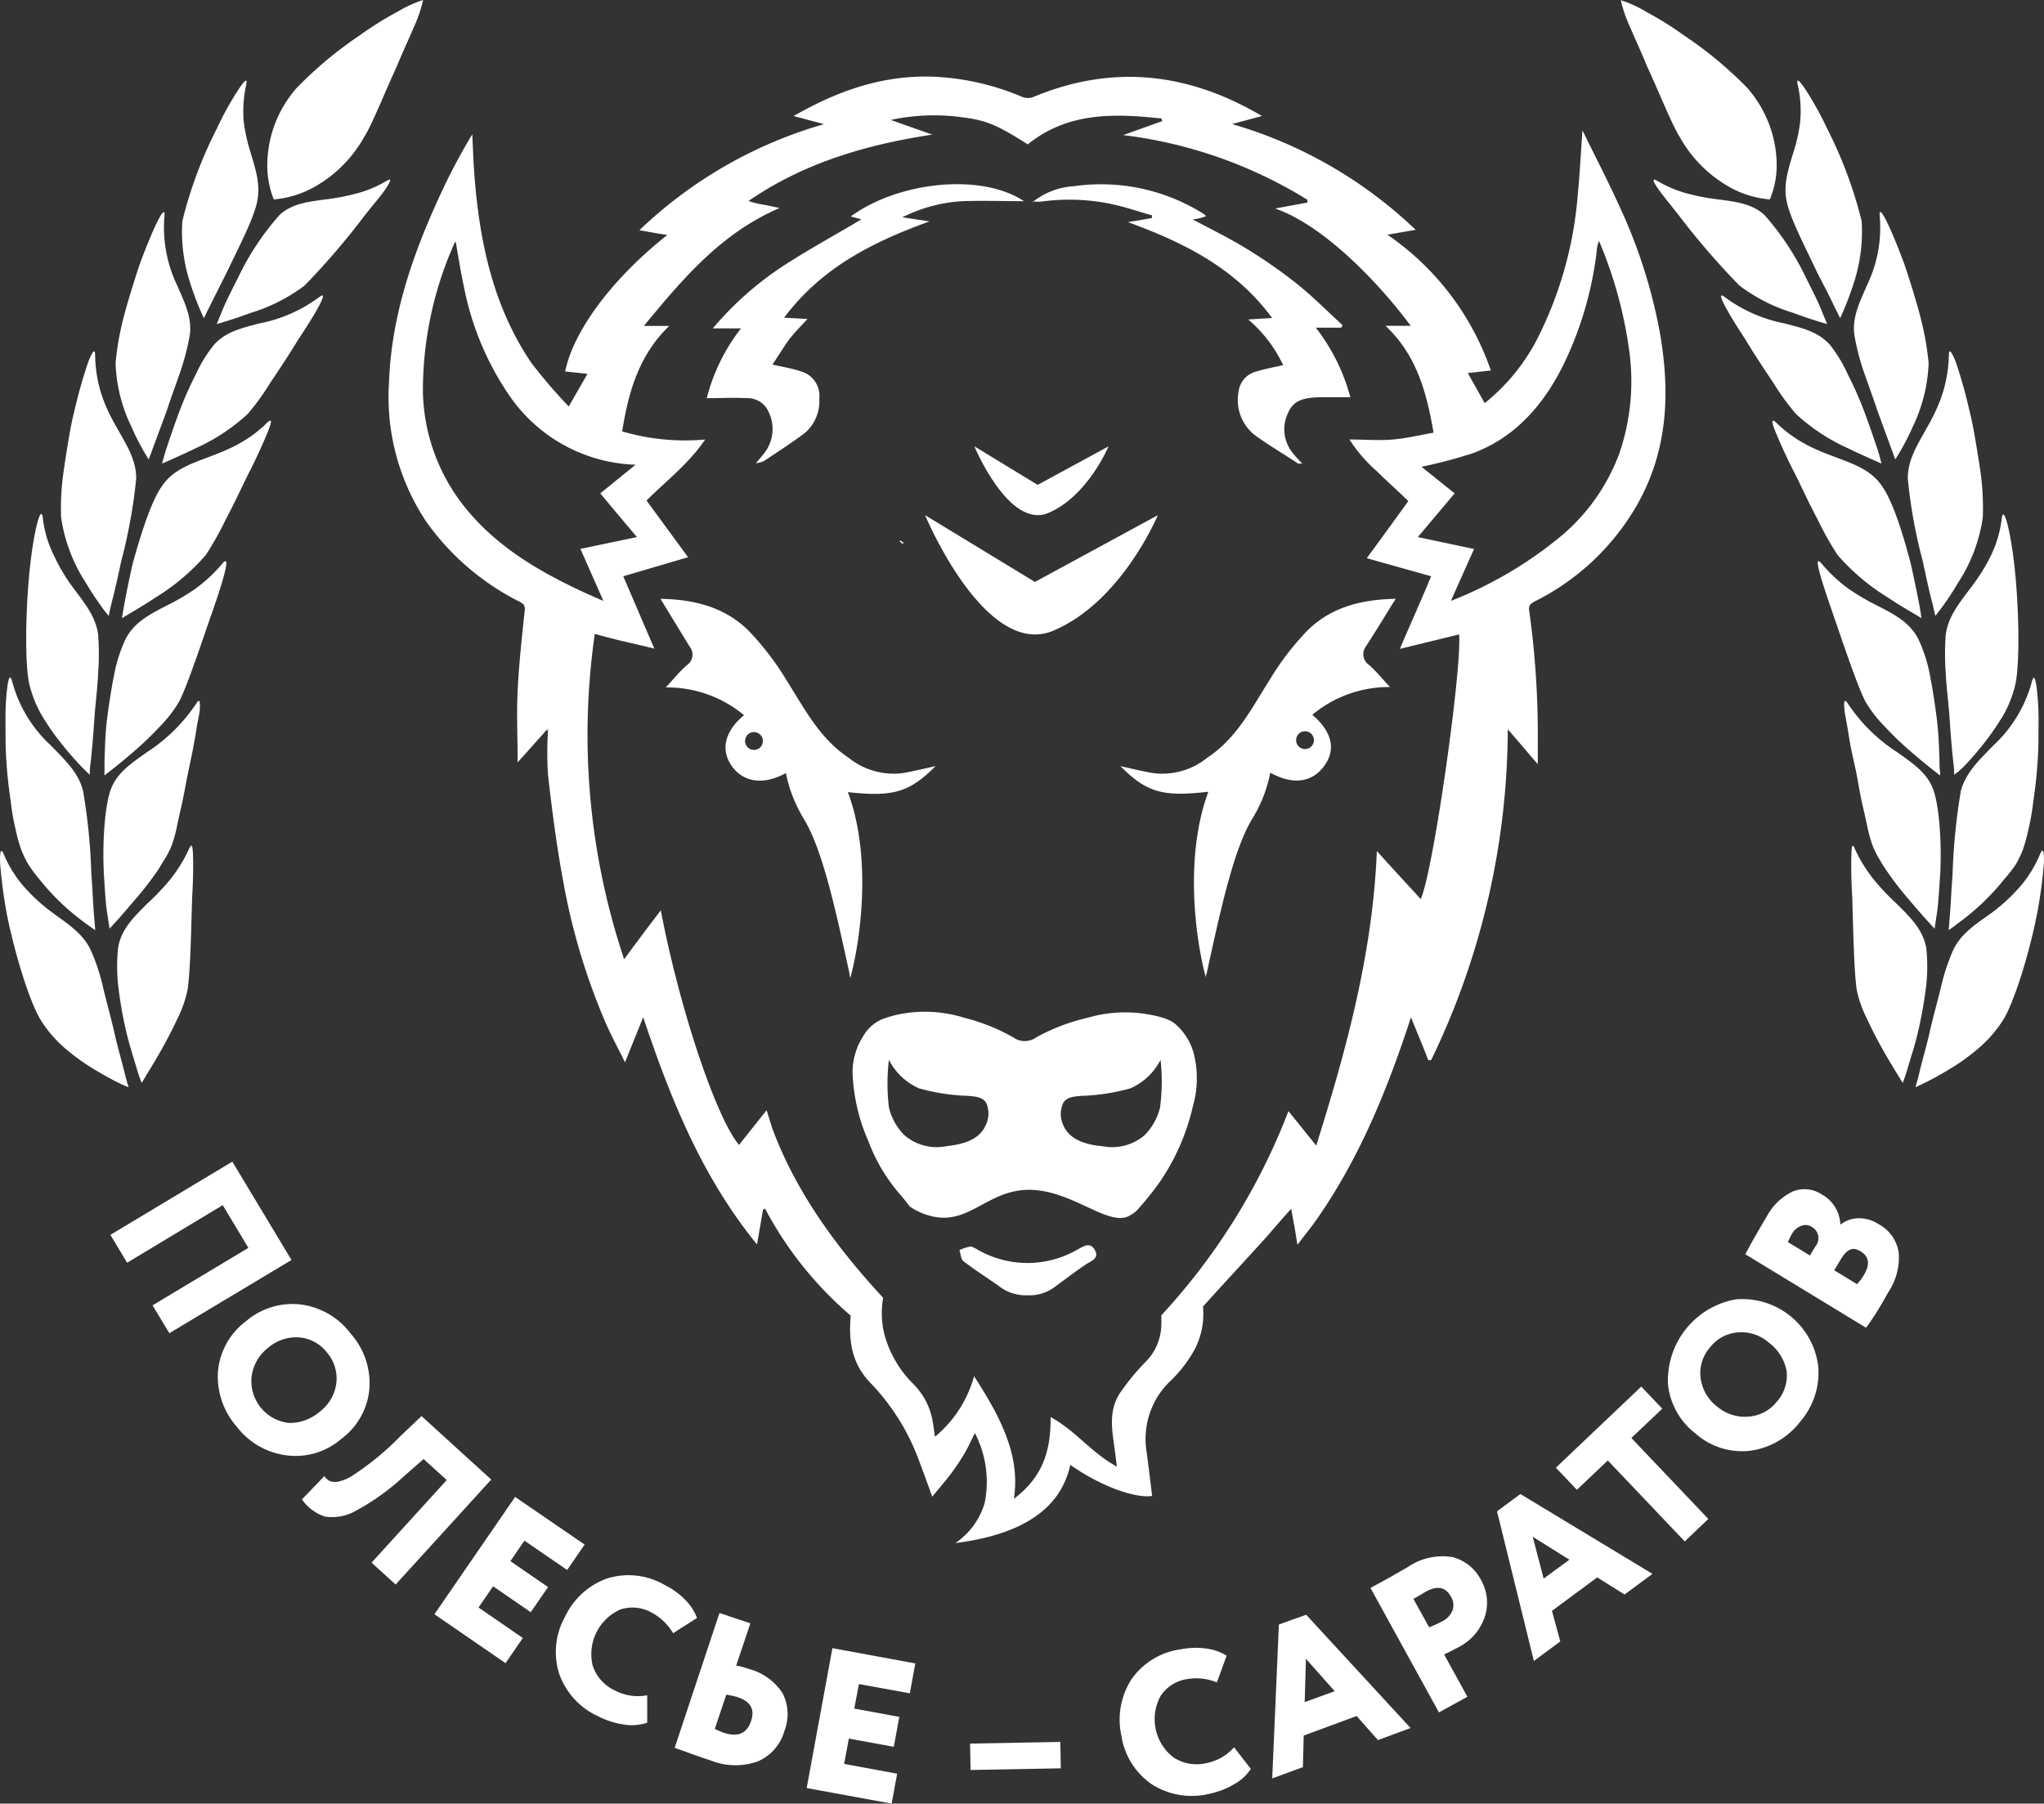
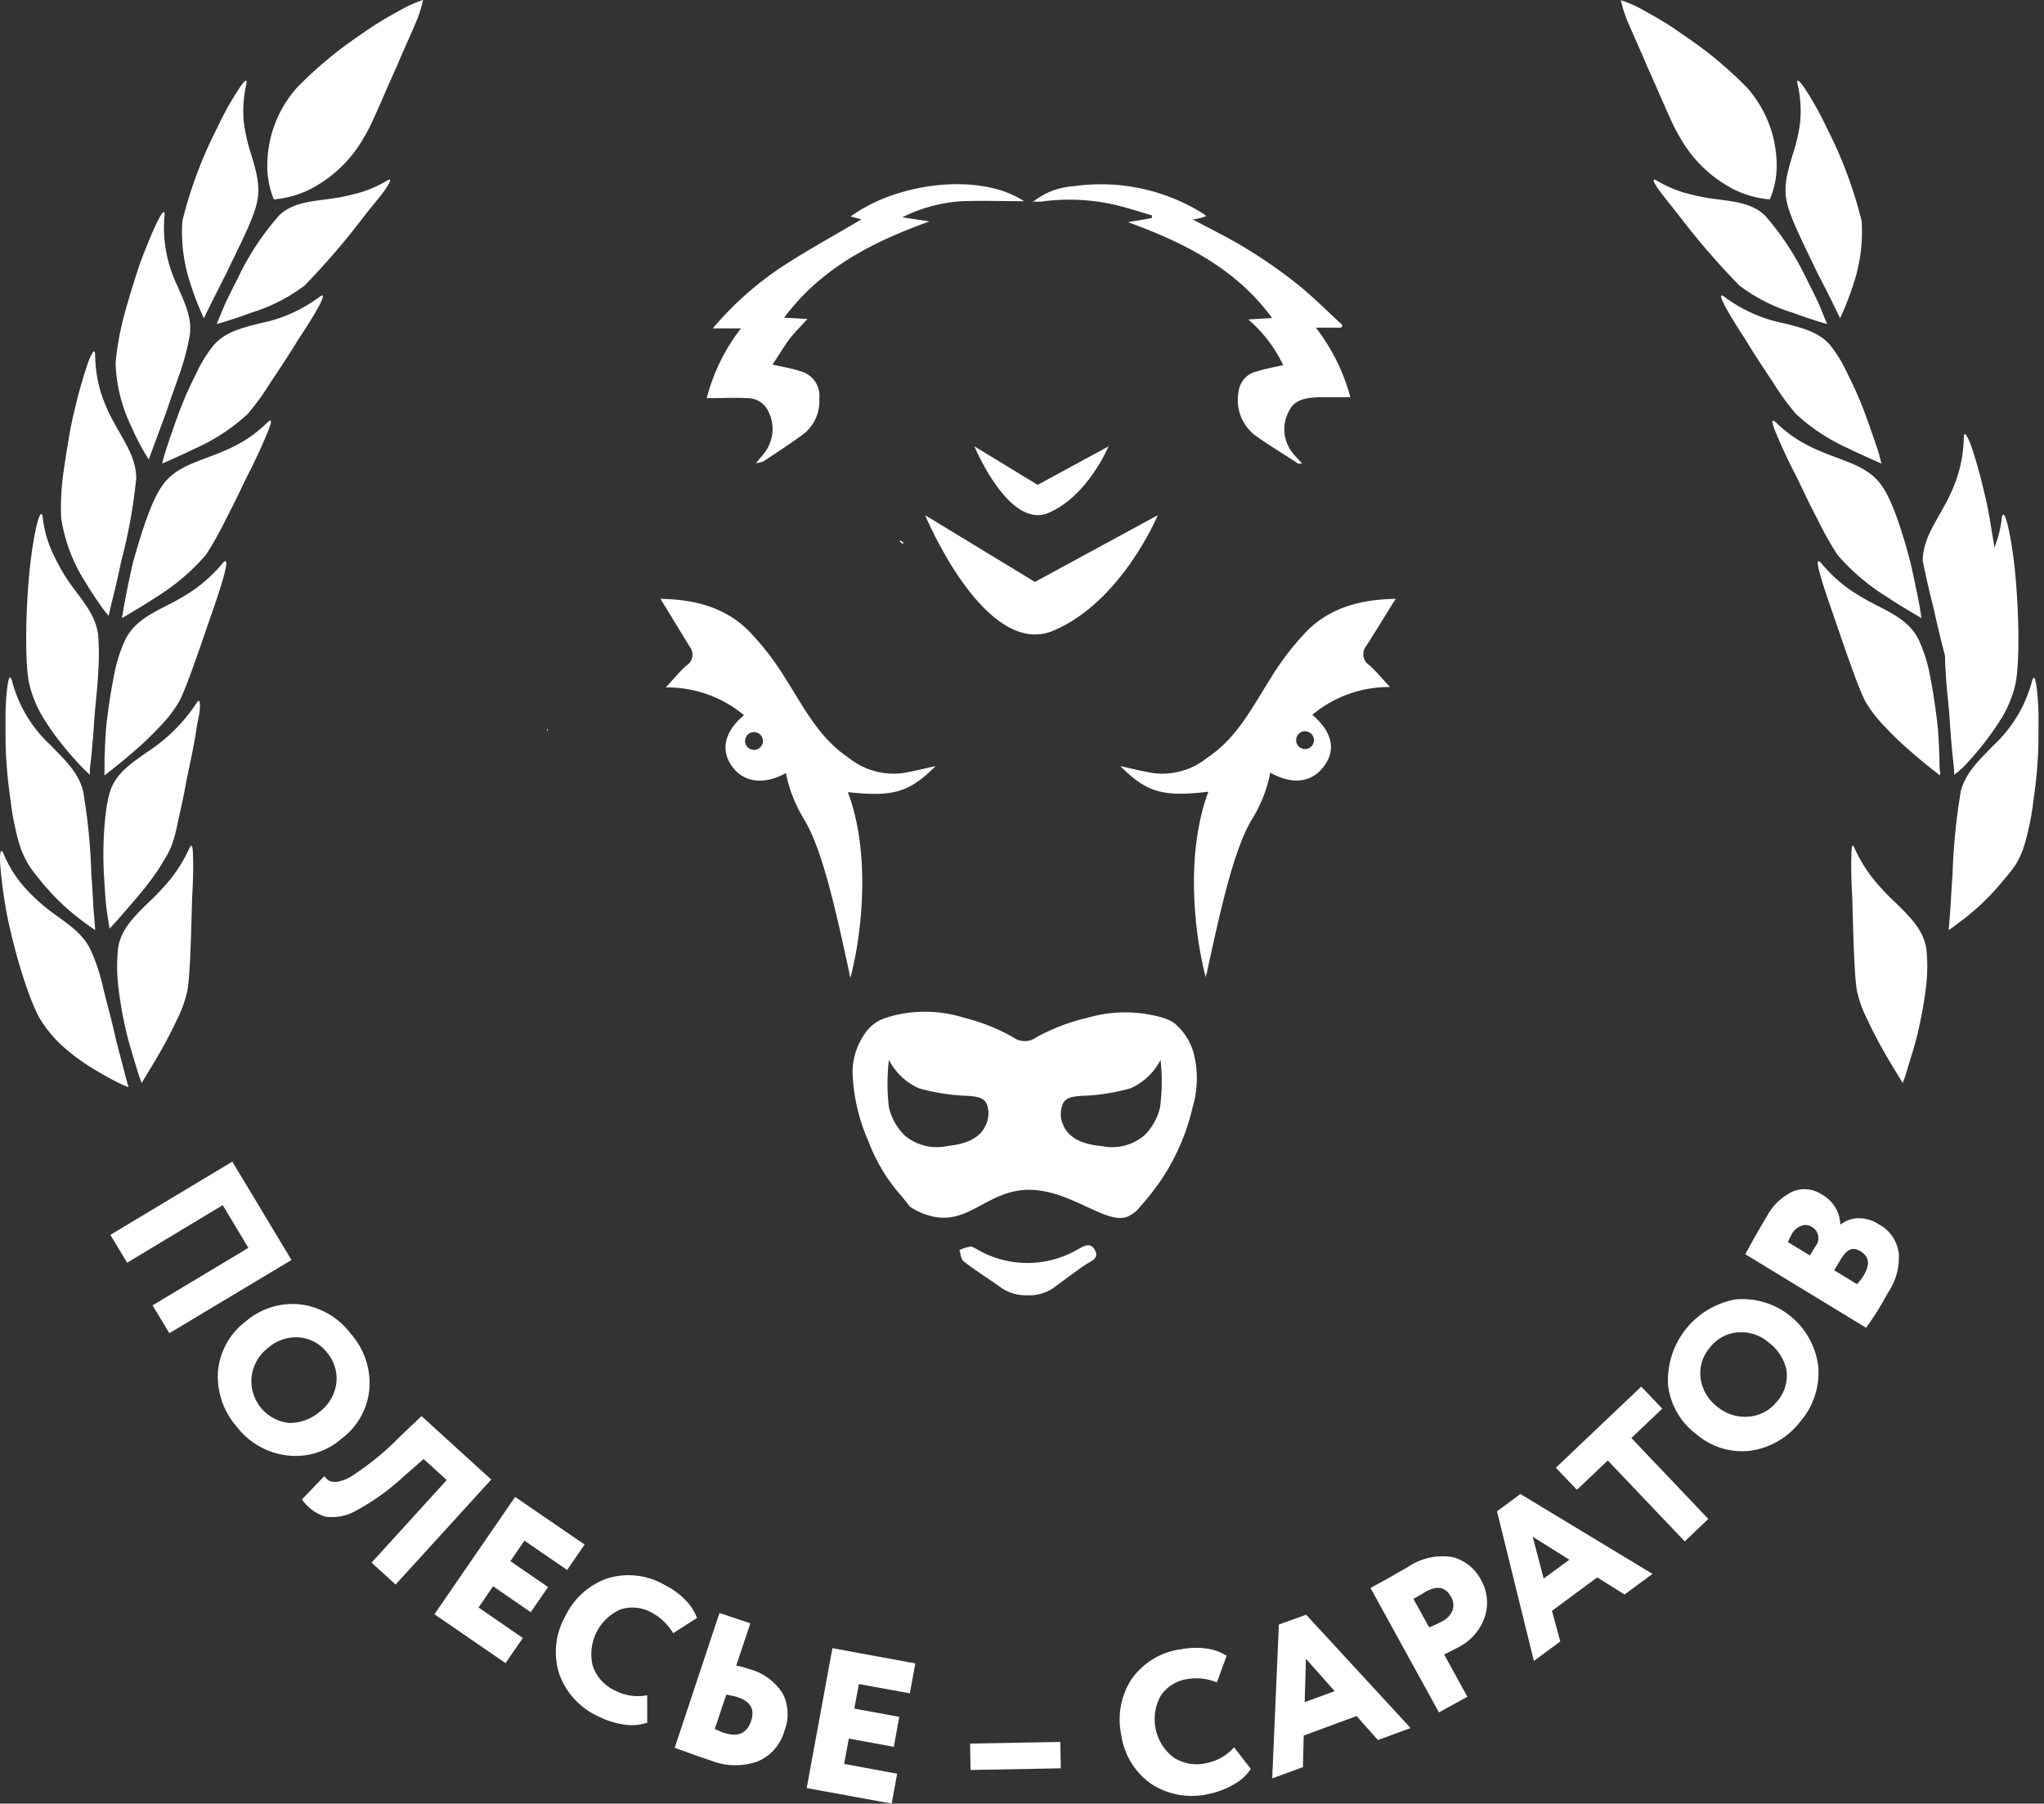
<svg xmlns="http://www.w3.org/2000/svg" viewBox="0 0 209.04 184.5">
  <rect x="0" y="0" width="209.04" height="184.5" fill="#333333" stroke="none" />
  <defs>
    <style>.cls-1{fill:#fff;}</style>
  </defs>
  <g id="Слой_2" data-name="Слой 2">
    <g id="Слой_1-2" data-name="Слой 1">
      <path class="cls-1" d="M99.65,45.66l6.47,3.94,7.25-3.94s-2.12,5.1-6.15,6.81S99.65,45.66,99.65,45.66Z" />
      <path class="cls-1" d="M94.61,52.7l11.23,6.83,12.57-6.83s-3.68,8.85-10.67,11.81S94.61,52.7,94.61,52.7Z" />
-       <path class="cls-1" d="M169.78,34.17a53.21,53.21,0,0,0-4.13-13c-1.16-2.57-2.47-5.09-3.81-7.83-.18,2.41-.28,4.55-.49,6.68a39.42,39.42,0,0,1-4,14.38,20.35,20.35,0,0,1-5.51,6.84l-1.73-3.08,2.36-.26a27.76,27.76,0,0,0-10.58-13.89l2.89-.5A45.45,45.45,0,0,0,126,12.69l3.06-.82c-7.54-4.46-15.23-5.3-23.26-2a1.58,1.58,0,0,1-1.36,0,26,26,0,0,0-8.52-2c-5.3-.31-10.08,1.31-14.75,4l3.1.83A45.36,45.36,0,0,0,65.39,23.55c1,.18,1.89.34,2.85.49C62.65,28.47,58.65,33.81,57.8,38l2.28.24-1.91,3.34a51.46,51.46,0,0,1-3.85-4.49c-4-5.92-5.35-12.7-5.84-19.7-.08-1.22-.12-2.43-.18-3.65a61.9,61.9,0,0,0-3.19,6C42.27,25.85,40.05,32.18,39.79,39a23,23,0,0,0,3.85,14.43,26,26,0,0,0,9.43,8.09c.37.19.65.33.6.88-.29,2.75-.6,5.51-.73,8.27-.12,2.43,0,4.87,0,7.31,1-1.1,2-2.23,3-3.35l.1-.12v.22a37.38,37.38,0,0,0,0,4.49c.41,3.6.87,7.21,1.53,10.77a66.1,66.1,0,0,0,4.35,14.6c.57,1.31,1.26,2.58,2,4.08l1.86-4.61c2.79,8.33,6,16.33,11.64,23.24.22-1.3.42-2.41.61-3.54l.21-.13.24.45A37.39,37.39,0,0,0,87,134.58c-.2,2.45,0,4.87,2.13,7a22.78,22.78,0,0,1,4.92,8c.43,1.14.84,2.28,1.29,3.52.65-.79,1.25-1.48,1.79-2.18a25.56,25.56,0,0,0,1.44-2.12c.43-.72.76-1.46,1.13-2.21a10.86,10.86,0,0,1,1,7.16,7.47,7.47,0,0,1-3,4.1c6.6-.84,10.74-3.34,11.76-8,3.59,2.51,7,3.43,8.37,3.17-.2-1.55-.37-3.11-.59-4.66a8.19,8.19,0,0,1,2.6-7.23,13.62,13.62,0,0,0,2.35-3.11,7.87,7.87,0,0,0,.84-4.36c2.1-2.35,4.27-4.66,6.38-7,.88-1,1.72-2,2.64-3,.13.71.23,1.27.34,1.84l.3,1.84c.74-1,1.41-1.78,2-2.65,4.38-6.28,7.21-13.27,9.61-20.62l.92,2.25c.29.71.58,1.42.85,2.13h.29a78.1,78.1,0,0,0,7.84-33.85c1,1.15,2,2.33,3.07,3.57v-2a92.4,92.4,0,0,0-.88-13.71c-.08-.5.13-.7.53-.92a24.8,24.8,0,0,0,10.41-9.73C170.57,46.22,170.82,40.27,169.78,34.17ZM48,52.44a19.52,19.52,0,0,1-4.75-12.33A37.06,37.06,0,0,1,46.42,25a1.19,1.19,0,0,1,.18-.29c.29,1.59.51,3.11.84,4.59a29.69,29.69,0,0,0,4.65,11.16A16.26,16.26,0,0,0,65,47.54l-3.61,2.93c1.24,1.49,2.45,2.93,3.75,4.47l-5.78,1.21c.8,1.8,1.54,3.49,2.35,5.32-1-.43-1.83-.79-2.66-1.19C54.91,58.3,51.05,56,48,52.44Zm97.27,39.5c-1.49-1.63-3-3.26-4.46-4.88-.42,10.41-3.09,20.23-6.2,30.13l-2.84-3.53a65,65,0,0,1-13,20.89c0,.15,0,.31,0,.46a3.25,3.25,0,0,1,0,.44,5.47,5.47,0,0,1-1.63,3.88,24.05,24.05,0,0,0-2.66,3.26c-1.07,1.73-.78,3.56-.52,5.38.09.64.17,1.28.26,2.06-2.69-1.49-4.13-3.61-6.77-5.07,0,3-.51,5.91-3.76,8.36.7-4.52-1.45-8.47-4.07-12.54a12.27,12.27,0,0,1-4,6.19c-.11-.7-.17-1.3-.3-1.9a7.09,7.09,0,0,0-2-3.58,11.33,11.33,0,0,1-2.78-4.66,8.91,8.91,0,0,1-.22-4.07c-4.62-5-8.69-10.46-11.18-16.91-.27-.7-.46-1.42-.74-2.28l-2.82,3.55c-2.39-2.86-6.12-14.11-8-24-1.25,1.64-2.44,3.22-3.75,5a72.17,72.17,0,0,1-3-33.27c1.07.28,2,.54,3,.77s2,.46,3.09.73l-3.18-7.4L70.37,57,66.12,51.2c2-2,4.27-3.71,6-6.24a22.84,22.84,0,0,1-8.49-.83c.64-4,1.68-7.76,4.81-10.79H65.85c4-4.86,7.94-9.52,13.88-12.06-.56-.12-1.06-.24-1.57-.33a9,9,0,0,1-1.61-.39c5.63-3.88,12-5.76,18.8-6.79l-4.25-1.5A21,21,0,0,1,98.42,12c2.42.3,3.56.77,6.69,2.77,4.1-3.32,8.85-3.17,13.67-2.65a2.13,2.13,0,0,1,.08.27l-4,1.43a46.33,46.33,0,0,1,18.85,6.62c0,.09,0,.18,0,.28l-3.3.61c5.38,1.88,11.19,8.36,13.86,12h-2.57c3.18,3,4.2,6.81,4.91,10.93-1.41.25-2.77.58-4.16.7s-2.81,0-4.44,0a15.31,15.31,0,0,0,2.86,3.3c1,1,2.07,1.93,3.16,3-1.39,1.92-2.78,3.84-4.25,5.84l6.58,1.85c-1,2.43-2.08,4.81-3.2,7.43l6.06-1.48C149.54,68.27,146.6,89.07,145.31,91.94ZM165.6,46.41a20.24,20.24,0,0,1-5.78,8.29,41.14,41.14,0,0,1-11.44,6.77l2.37-5.31L145,54.94c1.3-1.53,2.52-3,3.77-4.47l-3.39-2.72a49.88,49.88,0,0,0,5.34-1.42c4.21-1.61,7-4.79,9-8.67a36.22,36.22,0,0,0,3.58-12c0-.21.05-.4.09-.6a2.77,2.77,0,0,1,.15-.4,44,44,0,0,1,3.08,11.21A22.79,22.79,0,0,1,165.6,46.41Z" />
      <path class="cls-1" d="M55.91,74.66l.1-.12v.22A.47.47,0,0,1,55.91,74.66Z" />
      <path class="cls-1" d="M105.7,20.6a7.41,7.41,0,0,1,4.11-1.55,19.68,19.68,0,0,1,13.25,2.81c.09.05.17.14.31.24a6.48,6.48,0,0,1-.67.22c-.22.06-.44.08-.72.13,1.89,1,3.76,1.92,5.52,3a51.41,51.41,0,0,1,5.17,3.61c1.63,1.31,3.1,2.8,4.64,4.21l-.15.25h-2.59a20,20,0,0,1,3.53,7.11h-2.29c-.29,0-.58,0-.87,0-1.26.06-2.57.16-3.16,1.51a3.83,3.83,0,0,0,.4,4.16c.28.36.6.7,1,1.12-.2,0-.35,0-.43,0-1.49-1-3-1.87-4.46-2.94A4.57,4.57,0,0,1,126.68,40a2.39,2.39,0,0,1,1.83-2c.85-.27,1.73-.42,2.72-.65a14.05,14.05,0,0,0-3.57-4.67l2.44-.15c-3.72-5.06-8.92-7.68-14.75-9.81l1.29-.21,1.14-.2.06-.27c-1.44-.41-2.87-.91-4.33-1.2a21,21,0,0,0-7-.22,8.07,8.07,0,0,1-.85,0Z" />
      <path class="cls-1" d="M88.09,22.44,87,22.14c5-3.63,13.44-4.43,17.72-1.56-2.15,0-4.22-.07-6.29,0a15.66,15.66,0,0,0-6.15,1.65l2.78.42C89.17,24.78,84,27.41,80.19,32.5l2.39.13c-.76.83-1.46,1.51-2,2.27s-1,1.55-1.58,2.39c1.06.25,2,.39,2.79.67a2.59,2.59,0,0,1,2,2.81,4.29,4.29,0,0,1-1.5,3.54c-1.34,1-2.78,1.93-4.19,2.87a3,3,0,0,1-.79.2c.38-.46.67-.78.93-1.13a4,4,0,0,0,.34-4.17,2.33,2.33,0,0,0-2.16-1.35c-1.35-.07-2.7,0-4.14,0a19.51,19.51,0,0,1,3.5-7.14H72.9a33.27,33.27,0,0,1,7.22-6.4C82.75,25.48,85.49,24,88.09,22.44Z" />
      <path class="cls-1" d="M105.08,132.5a4.46,4.46,0,0,1-3-1c-1.18-.82-2.39-1.59-3.53-2.47-.28-.21-.3-.76-.43-1.15a4.5,4.5,0,0,1,1.11-.36c.25,0,.53.2.78.33a10.22,10.22,0,0,0,10.14,0c.58-.31,1.31-.87,1.81,0s-.34,1.13-.92,1.5c-1,.68-2,1.44-3,2.17A4.33,4.33,0,0,1,105.08,132.5Z" />
      <path class="cls-1" d="M92.31,55.65,92,55.36l.06-.08.35.23Z" />
      <path class="cls-1" d="M105.68,20.58a.67.67,0,0,1-.09.14s0,0-.08,0l.19-.1Z" />
      <path class="cls-1" d="M122.07,107.71a6,6,0,0,0-1.67-2.77c-.74-.83-2.5-1.1-3.51-1.26a13.75,13.75,0,0,0-5.69.44,20.28,20.28,0,0,0-5.23,2,2,2,0,0,1-2.34,0,19.74,19.74,0,0,0-5-2,13.43,13.43,0,0,0-6-.48,11.36,11.36,0,0,0-2.46.64,1.59,1.59,0,0,0-.29.15,1.61,1.61,0,0,0-.26.15,4,4,0,0,0-1.27,1.3,6.92,6.92,0,0,0-1.16,3.77,19,19,0,0,0,1.62,7.09,17.75,17.75,0,0,0,3.16,5.35c.38.42.72.88,1.07,1.33a6.72,6.72,0,0,0,2,.93c4,1.14,5.84-2.61,10.18-2.64,4.51,0,8.3,4,10.41,2.58a2.81,2.81,0,0,0,.74-.58,32.43,32.43,0,0,0,2.22-2.77,22.48,22.48,0,0,0,3.39-7.71A10.37,10.37,0,0,0,122.07,107.71Zm-21.27,7.41c-.78,1.8-3.09,2-4,2.13a5.09,5.09,0,0,1-4.29-1.11,5.93,5.93,0,0,1-1.6-2.86,20.16,20.16,0,0,1,0-4.86,6.36,6.36,0,0,0,3.07,2.91,21,21,0,0,0,5,.77c.79.07,1.48.11,1.87.7A2.69,2.69,0,0,1,100.8,115.12Zm17.84-1.84a6,6,0,0,1-1.6,2.86,5.09,5.09,0,0,1-4.29,1.11c-.93-.09-3.23-.33-4-2.13a2.69,2.69,0,0,1,0-2.32c.38-.59,1.08-.63,1.87-.7a21.07,21.07,0,0,0,5-.77,6.36,6.36,0,0,0,3.07-2.91A20.16,20.16,0,0,1,118.64,113.28Z" />
      <path class="cls-1" d="M95.68,78.37c-1.11.24-2.18.51-3.27.7a7.32,7.32,0,0,1-5.63-1.56c-3-2-4.55-5.11-6.39-8a28.17,28.17,0,0,0-3.84-5c-2.41-2.39-5.53-3.2-9-3.25L68,62l2.52,4.13a1.31,1.31,0,0,1-.29,1.93c-.73.64-1.34,1.4-2.14,2.26a12.27,12.27,0,0,1,8,2.84c-2,1.67-2.41,3.55-1.25,5.2s3.21,2,5.54.72a14.16,14.16,0,0,0,.6,2.16,15.64,15.64,0,0,0,1.26,2.59c1.89,3.12,3.24,9.31,4.65,15.82,0,.17.07.31.08.38,1.17-4.41,2.12-12.67-.26-19C91.33,81.54,93,81.06,95.68,78.37ZM77.12,76.71a.91.91,0,1,1,.9-.9A.9.9,0,0,1,77.12,76.71Z" />
      <path class="cls-1" d="M142.27,62c.13-.22.28-.43.48-.74-3.52.05-6.64.86-9.05,3.25a28.11,28.11,0,0,0-3.83,5c-1.85,2.92-3.38,6-6.4,8a7.31,7.31,0,0,1-5.63,1.56c-1.09-.19-2.16-.46-3.26-.7,2.68,2.69,4.34,3.17,9,2.62-2.38,6.37-1.43,14.63-.26,19,0-.07,0-.21.08-.38,1.42-6.51,2.76-12.7,4.65-15.82a14.1,14.1,0,0,0,1.86-4.75c2.33,1.3,4.31,1,5.54-.72s.72-3.53-1.24-5.2a12.24,12.24,0,0,1,7.94-2.84c-.8-.86-1.41-1.62-2.14-2.26a1.32,1.32,0,0,1-.29-1.93Q141,64.08,142.27,62Zm-7.9,13.81a.91.91,0,0,1-1.81,0,.91.91,0,1,1,1.81,0Z" />
-       <path class="cls-1" d="M195.89,111.22s.2-.63.44-1.65.66-2.41,1-3.92.8-3.13,1.16-4.61a20.85,20.85,0,0,1,1.19-3.69c.77-1.79,2.31-2.76,4.05-4A18.82,18.82,0,0,0,206.32,91a12.21,12.21,0,0,0,2.31-3.61c.32-.76.43-.3.4.87a47.67,47.67,0,0,1-.69,5.17c-.82,4.2-2.37,9.13-3.48,10.91a13,13,0,0,1-2.35,2.75,21.27,21.27,0,0,1-3,2.2c-1,.61-1.88,1.09-2.53,1.41S195.89,111.22,195.89,111.22Z" />
      <path class="cls-1" d="M189.69,86.82a15,15,0,0,0,2,3.23,25.79,25.79,0,0,0,2.25,2.37c1.43,1.41,2.71,2.66,3.06,4.55a17.87,17.87,0,0,1,0,3.78,44,44,0,0,1-.8,4.61c-.33,1.49-.79,2.84-1.08,3.83a15.58,15.58,0,0,1-.53,1.59l-.61-1c-.39-.63-.91-1.49-1.45-2.45s-1.08-2-1.57-3.07a11.83,11.83,0,0,1-1.07-3c-.27-1.74-.36-6-.46-9.47-.11-1.76-.12-3.3-.09-4.26S189.4,86.18,189.69,86.82Z" />
      <path class="cls-1" d="M199.29,95.15s.06-.66.14-1.71.14-2.48.26-4a62.94,62.94,0,0,1,.85-8.56c.54-1.9,1.85-3.1,3.32-4.62a13.77,13.77,0,0,0,3.94-6.53c.2-.78.38-.36.51.8.07.58.13,1.33.16,2.21s0,1.88,0,2.93-.07,2.15-.16,3.25-.24,2.19-.38,3.2a25,25,0,0,1-.49,2.77,19.8,19.8,0,0,1-.55,2,10.91,10.91,0,0,1-.74,1.55A15.71,15.71,0,0,1,205,89.91a24.33,24.33,0,0,1-4.77,4.55C199.67,94.9,199.29,95.15,199.29,95.15Z" />
-       <path class="cls-1" d="M189,72a17.25,17.25,0,0,0,5,4.93c1.67,1.18,3.19,2.2,3.77,4s.81,5.35.66,8.41c-.11,1.53-.18,3-.33,4s-.25,1.66-.25,1.66l-.79-.86c-.49-.54-1.12-1.28-1.85-2.13a33.15,33.15,0,0,1-2.14-2.76,15.94,15.94,0,0,1-.9-1.42,8.87,8.87,0,0,1-.68-1.39,14,14,0,0,1-.48-1.7c-.14-.69-.32-1.49-.52-2.34s-.36-1.77-.52-2.68-.38-1.83-.57-2.7-.31-1.69-.43-2.42-.26-1.36-.32-1.84C188.53,71.77,188.61,71.38,189,72Z" />
      <path class="cls-1" d="M199.84,79.25a3.89,3.89,0,0,0,0-.46c0-.29-.07-.72-.12-1.24-.11-1-.23-2.47-.33-4s-.33-3.21-.4-4.73a26.27,26.27,0,0,1,0-3.86c.24-1.94,1.45-3.33,2.68-5a19.07,19.07,0,0,0,1.83-2.9,12.09,12.09,0,0,0,1.22-4c.19-1.61,1,1.59,1.39,5.75s.44,9.21,0,11.2a11.83,11.83,0,0,1-1.31,3.29,28.81,28.81,0,0,1-2.11,3c-.72.9-1.4,1.65-1.91,2.17S199.84,79.25,199.84,79.25Z" />
      <path class="cls-1" d="M186.29,57.65a15.69,15.69,0,0,0,2.82,2.62,23.35,23.35,0,0,0,2.82,1.65c1.85.95,3.42,1.77,4.27,3.48A15,15,0,0,1,197.36,69c.29,1.47.54,3.1.73,4.63s.21,2.95.26,4c0,.52,0,.94.05,1.23s0,.46,0,.46l-.93-.73c-.57-.46-1.36-1.1-2.19-1.83a31.41,31.41,0,0,1-2.5-2.41,13.31,13.31,0,0,1-2-2.58c-.83-1.6-2.21-5.76-3.38-9.14S185.37,56.56,186.29,57.65Z" />
-       <path class="cls-1" d="M197.92,63s-.13-.65-.39-1.66-.57-2.42-.89-3.94a52,52,0,0,1-1.53-8.45c0-3.92,4-6.06,4.2-12.57,0-.8.27-.43.7.63a48.14,48.14,0,0,1,1.38,4.89c.26,1,.46,2.07.64,3.15s.36,2.13.5,3.13a26.79,26.79,0,0,1,.25,4.77,16.61,16.61,0,0,1-2.55,6.7c-.58,1-1.15,1.82-1.58,2.41S197.92,63,197.92,63Z" />
+       <path class="cls-1" d="M197.92,63s-.13-.65-.39-1.66-.57-2.42-.89-3.94c0-3.92,4-6.06,4.2-12.57,0-.8.27-.43.7.63a48.14,48.14,0,0,1,1.38,4.89c.26,1,.46,2.07.64,3.15s.36,2.13.5,3.13a26.79,26.79,0,0,1,.25,4.77,16.61,16.61,0,0,1-2.55,6.7c-.58,1-1.15,1.82-1.58,2.41S197.92,63,197.92,63Z" />
      <path class="cls-1" d="M192.47,49.72c1.12,1.57,2.18,5,2.94,7.93.34,1.5.62,2.89.82,3.91s.27,1.67.27,1.67l-1-.6c-.64-.37-1.5-.89-2.43-1.51a22.06,22.06,0,0,1-5.15-4.36,32.64,32.64,0,0,1-2.07-3.7c-.42-.78-.84-1.63-1.25-2.48s-.81-1.71-1.23-2.51c-.82-1.62-1.46-3.08-1.83-4s-.41-1.32.12-.83C185.75,47.26,190.32,46.54,192.47,49.72Z" />
-       <path class="cls-1" d="M193.83,47,192,42c-.46-1.39-1-2.84-1.47-4.21a23.81,23.81,0,0,1-.88-3.51c-.25-1.82.53-3.34,1.32-5.17a13.53,13.53,0,0,0,1.27-7c-.14-1.51,1.17,1.28,2.52,4.91.62,1.85,1.26,3.89,1.72,5.72a29.52,29.52,0,0,1,.76,4.4,16.32,16.32,0,0,1-1.62,6.51A25.36,25.36,0,0,1,193.83,47Z" />
      <path class="cls-1" d="M176.39,30.39a15,15,0,0,0,6.1,2.69c1.85.48,3.49.86,4.68,2.22A14.39,14.39,0,0,1,189,38.35a35.66,35.66,0,0,1,1.75,4c.5,1.35.93,2.62,1.24,3.54.16.46.25.85.32,1.11l.11.42s-1.53-.65-3.44-1.57a19.77,19.77,0,0,1-5.3-3.5,24.3,24.3,0,0,1-2.35-3.24c-.94-1.39-2-3-2.85-4.42C176.64,31.89,175.34,29.57,176.39,30.39Z" />
      <path class="cls-1" d="M188.19,32.55l-.69-1.4c-.4-.86-1-2-1.66-3.28-1.2-2.56-2.72-5.44-3.1-7.2s.12-3.26.68-5.12a16.25,16.25,0,0,0,.68-3.06,12.05,12.05,0,0,0-.25-3.83c-.16-.72.16-.45.75.42a34,34,0,0,1,2.25,4.05,44.17,44.17,0,0,1,3.54,9.48,17,17,0,0,1-.84,6.46A31.25,31.25,0,0,1,188.19,32.55Z" />
      <path class="cls-1" d="M180.46,22a27.76,27.76,0,0,1,4.25,6.44c.63,1.25,1.22,2.41,1.57,3.29s.59,1.42.59,1.42-1.57-.43-3.46-1.14a17.62,17.62,0,0,1-5.51-2.79A76.52,76.52,0,0,1,172,22.43c-1-1.31-1.95-2.42-2.46-3.17s-.61-1.09-.05-.76a11.86,11.86,0,0,0,3.25,1.34,21.5,21.5,0,0,0,2.92.55C177.51,20.64,179.17,20.81,180.46,22Z" />
      <path class="cls-1" d="M181,20.4a10.27,10.27,0,0,1-3.63-1A13.3,13.3,0,0,1,171.78,14c-.78-1.23-2-4.32-3.34-7.23-.61-1.49-1.27-2.91-1.78-4.1a14,14,0,0,1-.9-2.65,12.09,12.09,0,0,1,2.55,1.16,35,35,0,0,1,3.91,2.44A40.14,40.14,0,0,1,178.7,9a12.08,12.08,0,0,1,3,7.64A9,9,0,0,1,181,20.4Z" />
      <path class="cls-1" d="M13.15,111.22s-.2-.63-.45-1.65-.66-2.41-1-3.92-.8-3.13-1.15-4.61a20,20,0,0,0-1.2-3.69c-.77-1.79-2.31-2.76-4-4A18.25,18.25,0,0,1,2.72,91,12.22,12.22,0,0,1,.4,87.42c-.31-.76-.43-.3-.39.87a49.81,49.81,0,0,0,.68,5.17c.83,4.2,2.38,9.13,3.49,10.91a12.92,12.92,0,0,0,2.34,2.75,21.27,21.27,0,0,0,3,2.2c1,.61,1.88,1.09,2.53,1.41A11.61,11.61,0,0,0,13.15,111.22Z" />
      <path class="cls-1" d="M19.34,86.82a15,15,0,0,1-2,3.23,25.84,25.84,0,0,1-2.26,2.37c-1.42,1.41-2.71,2.66-3,4.55a17.87,17.87,0,0,0,0,3.78,41.53,41.53,0,0,0,.79,4.61c.34,1.49.79,2.84,1.08,3.83s.54,1.59.54,1.59l.6-1c.39-.63.91-1.49,1.45-2.45s1.08-2,1.58-3.07a12.17,12.17,0,0,0,1.06-3c.28-1.74.37-6,.47-9.47.11-1.76.12-3.3.09-4.26S19.63,86.18,19.34,86.82Z" />
      <path class="cls-1" d="M9.74,95.15s-.05-.66-.14-1.71-.13-2.48-.26-4a59.88,59.88,0,0,0-.85-8.56C8,79,6.65,77.75,5.17,76.23A13.68,13.68,0,0,1,1.24,69.7c-.21-.78-.38-.36-.52.8-.06.58-.13,1.33-.15,2.21s0,1.88,0,2.93.07,2.15.16,3.25.24,2.19.38,3.2a22.83,22.83,0,0,0,.49,2.77,15.52,15.52,0,0,0,.55,2,9.92,9.92,0,0,0,.74,1.55A14.16,14.16,0,0,0,4,89.91a24.26,24.26,0,0,0,2.5,2.7,26.87,26.87,0,0,0,2.26,1.85C9.37,94.9,9.74,95.15,9.74,95.15Z" />
      <path class="cls-1" d="M20.05,72a17.35,17.35,0,0,1-5,4.93c-1.67,1.18-3.2,2.2-3.78,4s-.8,5.35-.65,8.41c.1,1.53.17,3,.33,4s.25,1.66.25,1.66l.79-.86c.49-.54,1.11-1.28,1.84-2.13A33.24,33.24,0,0,0,16,89.23c.33-.47.62-1,.89-1.42a9,9,0,0,0,.69-1.39,14,14,0,0,0,.48-1.7c.14-.69.32-1.49.51-2.34s.36-1.77.53-2.68l.56-2.7c.17-.87.32-1.69.43-2.42s.27-1.36.33-1.84C20.5,71.77,20.43,71.38,20.05,72Z" />
      <path class="cls-1" d="M9.19,79.25s0-.16,0-.46.08-.72.13-1.24c.1-1,.23-2.47.33-4s.33-3.21.39-4.73a26.47,26.47,0,0,0,0-3.86c-.24-1.94-1.45-3.33-2.68-5A18.32,18.32,0,0,1,5.6,57a11.65,11.65,0,0,1-1.22-4c-.19-1.61-1,1.59-1.39,5.75s-.44,9.21,0,11.2a12.18,12.18,0,0,0,1.32,3.29,26.1,26.1,0,0,0,2.11,3c.72.9,1.4,1.65,1.9,2.17S9.19,79.25,9.19,79.25Z" />
      <path class="cls-1" d="M22.74,57.65a15.36,15.36,0,0,1-2.82,2.62,22.61,22.61,0,0,1-2.82,1.65c-1.85.95-3.41,1.77-4.27,3.48A15,15,0,0,0,11.68,69c-.3,1.47-.55,3.1-.74,4.63s-.2,2.95-.25,4c0,.52,0,.94,0,1.23a4,4,0,0,0,0,.46l.93-.73c.58-.46,1.36-1.1,2.2-1.83a33.21,33.21,0,0,0,2.5-2.41,13.31,13.31,0,0,0,2-2.58c.83-1.6,2.2-5.76,3.38-9.14S23.66,56.56,22.74,57.65Z" />
      <path class="cls-1" d="M11.12,63s.12-.65.38-1.66.58-2.42.9-3.94a54.27,54.27,0,0,0,1.53-8.45c0-3.92-4.06-6.06-4.2-12.57,0-.8-.28-.43-.7.63a50.45,50.45,0,0,0-1.39,4.89c-.26,1-.46,2.07-.64,3.15s-.35,2.13-.49,3.13a26.06,26.06,0,0,0-.26,4.77,16.76,16.76,0,0,0,2.55,6.7c.59,1,1.16,1.82,1.58,2.41S11.12,63,11.12,63Z" />
      <path class="cls-1" d="M16.57,49.72c-1.13,1.57-2.18,5-3,7.93-.34,1.5-.62,2.89-.81,3.91s-.28,1.67-.28,1.67l1-.6c.63-.37,1.5-.89,2.43-1.51a22.06,22.06,0,0,0,5.15-4.36,34.3,34.3,0,0,0,2.07-3.7c.41-.78.84-1.63,1.25-2.48s.81-1.71,1.23-2.51c.81-1.62,1.45-3.08,1.82-4s.41-1.32-.11-.83C23.28,47.26,18.71,46.54,16.57,49.72Z" />
      <path class="cls-1" d="M15.21,47,17.06,42c.45-1.39,1-2.84,1.46-4.21a25.38,25.38,0,0,0,.89-3.51c.24-1.82-.53-3.34-1.33-5.17a13.64,13.64,0,0,1-1.26-7c.14-1.51-1.18,1.28-2.53,4.91-.61,1.85-1.25,3.89-1.72,5.72a29.22,29.22,0,0,0-.75,4.4,16,16,0,0,0,1.62,6.51A24.05,24.05,0,0,0,15.21,47Z" />
      <path class="cls-1" d="M32.65,30.39a15,15,0,0,1-6.11,2.69c-1.84.48-3.48.86-4.68,2.22A14.39,14.39,0,0,0,20,38.35a35.66,35.66,0,0,0-1.75,4c-.5,1.35-.93,2.62-1.23,3.54-.16.46-.25.85-.33,1.11l-.11.42s1.53-.65,3.44-1.57a19.83,19.83,0,0,0,5.31-3.5,25.36,25.36,0,0,0,2.34-3.24c.94-1.39,2-3,2.86-4.42C32.4,31.89,33.7,29.57,32.65,30.39Z" />
      <path class="cls-1" d="M20.85,32.55s.26-.54.69-1.4,1-2,1.65-3.28c1.21-2.56,2.73-5.44,3.1-7.2s-.12-3.26-.68-5.12a18,18,0,0,1-.68-3.06,12.66,12.66,0,0,1,.25-3.83c.16-.72-.16-.45-.74.42a31.35,31.35,0,0,0-2.25,4.05,43.63,43.63,0,0,0-3.54,9.48,16.77,16.77,0,0,0,.84,6.46A29.07,29.07,0,0,0,20.85,32.55Z" />
      <path class="cls-1" d="M28.58,22a27.44,27.44,0,0,0-4.25,6.44c-.63,1.25-1.23,2.41-1.58,3.29l-.59,1.42s1.58-.43,3.47-1.14a17.73,17.73,0,0,0,5.51-2.79A75.08,75.08,0,0,0,37,22.43C38,21.12,39,20,39.48,19.26s.62-1.09.06-.76a11.78,11.78,0,0,1-3.26,1.34,21.22,21.22,0,0,1-2.92.55C31.52,20.64,29.86,20.81,28.58,22Z" />
      <path class="cls-1" d="M28,20.4a10.22,10.22,0,0,0,3.63-1A13.24,13.24,0,0,0,37.25,14c.79-1.23,2-4.32,3.34-7.23.61-1.49,1.28-2.91,1.78-4.1A13.24,13.24,0,0,0,43.27,0a12.08,12.08,0,0,0-2.54,1.16A34.22,34.22,0,0,0,36.81,3.6,40.43,40.43,0,0,0,30.34,9a12,12,0,0,0-3,7.64A9.3,9.3,0,0,0,28,20.4Z" />
      <path class="cls-1" d="M17.32,136.38l-1.72-2.85,9.8-5.88-2.62-4.37L13,129.17l-1.71-2.85,12.47-7.49,6.05,10.06Z" />
      <path class="cls-1" d="M25.15,135.16a7.33,7.33,0,0,1,5.51-1.73,7.6,7.6,0,0,1,5.21,3,7.65,7.65,0,0,1,1.91,5.6,7.13,7.13,0,0,1-2.85,5.14,7.14,7.14,0,0,1-5.58,1.71,7.6,7.6,0,0,1-5.14-2.94,7.78,7.78,0,0,1-1.92-5.61A7.19,7.19,0,0,1,25.15,135.16Zm2.24,2.74a4.38,4.38,0,0,0-1.66,2.94,4.31,4.31,0,0,0,3.81,4.72,4.69,4.69,0,0,0,3.16-1.15,4.35,4.35,0,0,0,1.7-2.95,4.07,4.07,0,0,0-.95-3.09,4,4,0,0,0-2.85-1.56A4.38,4.38,0,0,0,27.39,137.9Z" />
      <path class="cls-1" d="M40.46,162.09,38,159.85l7.69-8.45-2.37-2.15-2.07,1.82a24,24,0,0,1-4.81,3.45,4.9,4.9,0,0,1-3.19.62,4.55,4.55,0,0,1-2.37-1.76L33.17,151a1.63,1.63,0,0,0,.56.51,1.74,1.74,0,0,0,.83.06,4.41,4.41,0,0,0,1.36-.54A28.91,28.91,0,0,0,41,146.86l2.11-2,7.13,6.49Z" />
      <path class="cls-1" d="M51.7,170.13l-7.27-5,8.25-12L59.79,158,58,160.6l-4.37-3L52.2,159.7l3.85,2.65-1.77,2.57-3.85-2.65-1.49,2.17,4.53,3.12Z" />
      <path class="cls-1" d="M66.19,173.42v2.8a4.88,4.88,0,0,1-2.32.2,8.45,8.45,0,0,1-2.67-.84,7.53,7.53,0,0,1-4-4.33,7.35,7.35,0,0,1,.57-5.83A7.58,7.58,0,0,1,62,161.5a7.32,7.32,0,0,1,6,.65,7.6,7.6,0,0,1,2.09,1.52,5.1,5.1,0,0,1,1.19,1.84l-2.44,1.56a5.68,5.68,0,0,0-2.25-2.14,4,4,0,0,0-3.14-.29,5,5,0,0,0-2.83,5.77,4.29,4.29,0,0,0,2.29,2.53A5.11,5.11,0,0,0,66.19,173.42Z" />
      <path class="cls-1" d="M73.58,165l3.16,1.06-1.45,4.32a8,8,0,0,1,1.25.33,5.88,5.88,0,0,1,3.5,2.51,4.7,4.7,0,0,1,.17,3.88,4.75,4.75,0,0,1-2.76,3.1,6.84,6.84,0,0,1-4.79-.12c-.82-.27-1.51-.51-2.08-.72L69,178.79Zm1.7,8.57c-.15-.05-.48-.12-1-.22l-1.18,3.51q.61.28.9.39c1.45.48,2.38.09,2.81-1.19S76.71,174,75.28,173.56Z" />
      <path class="cls-1" d="M91.19,184.5l-8.69-1.59,2.63-14.31,8.48,1.56-.56,3.06-5.21-.95-.47,2.51,4.6.85-.56,3.06-4.6-.84-.48,2.59,5.42,1Z" />
      <path class="cls-1" d="M108.49,180.89l-9.23.17-.05-2.7,9.23-.17Z" />
      <path class="cls-1" d="M126.21,178.74l1.71,2.21a4.71,4.71,0,0,1-1.71,1.57,8.36,8.36,0,0,1-2.63,1,7.58,7.58,0,0,1-5.79-1,7.36,7.36,0,0,1-3.11-5,7.61,7.61,0,0,1,1-5.68,7.32,7.32,0,0,1,5.12-3.13,7.82,7.82,0,0,1,2.59-.07,5.23,5.23,0,0,1,2.06.73l-1,2.73a5.53,5.53,0,0,0-3.08-.33,3.94,3.94,0,0,0-2.66,1.69,4.94,4.94,0,0,0,1.27,6.29,4.32,4.32,0,0,0,3.35.62A5.13,5.13,0,0,0,126.21,178.74Z" />
      <path class="cls-1" d="M133.25,180.77l-3.14,1.15.68-15.74,2.79-1,10.68,11.59L140.92,178l-2.18-2.46-5.41,2ZM136.5,173l-2.94-3.31-.13,4.43Z" />
      <path class="cls-1" d="M147.69,169.24l2.38,4.33-2.91,1.6-7-12.73,1.83-1,2-1.15a6.3,6.3,0,0,1,4.59-1,4.57,4.57,0,0,1,2.89,2.35,4.64,4.64,0,0,1,.38,3.75,5.41,5.41,0,0,1-2.73,3.13C148.5,168.86,148,169.1,147.69,169.24Zm-1.88-6.42-.16.1-.45.27-.65.37,1.61,2.91a13.18,13.18,0,0,0,1.38-.64,2.17,2.17,0,0,0,1-1.07,1.64,1.64,0,0,0-.16-1.44C147.84,162.34,147,162.17,145.81,162.82Z" />
      <path class="cls-1" d="M159.57,167.91l-2.7,2L153.1,154.6l2.39-1.77L169,161l-2.86,2.11-2.79-1.75-4.63,3.42Zm.93-8.36-3.75-2.35,1.12,4.28Z" />
      <path class="cls-1" d="M164.43,149.4l-3.16,3-2.15-2.26,8.73-8.3L170,144.1l-3.16,3,7.87,8.28-2.41,2.3Z" />
      <path class="cls-1" d="M173.42,146.66a7.29,7.29,0,0,1-2.83-5,8.42,8.42,0,0,1,6.92-8.74,7.82,7.82,0,0,1,8.44,6.84,7.62,7.62,0,0,1-1.82,5.64,7.78,7.78,0,0,1-5.1,3A7.18,7.18,0,0,1,173.42,146.66Zm2.22-2.75a4.39,4.39,0,0,0,3.21,1,4,4,0,0,0,2.86-1.52,4,4,0,0,0,1-3.18,4.71,4.71,0,0,0-1.79-2.85,4.28,4.28,0,0,0-3.23-1.06,4,4,0,0,0-2.83,1.56,4,4,0,0,0-.94,3.11A4.4,4.4,0,0,0,175.64,143.91Z" />
      <path class="cls-1" d="M190.84,135.82l-12.35-7.52c.77-1.43,1.5-2.7,2.18-3.83a5.88,5.88,0,0,1,2.73-2.61,3.18,3.18,0,0,1,2.9.32,3.64,3.64,0,0,1,1.91,3.1l0,0a3.11,3.11,0,0,1,1.81-.66,3.7,3.7,0,0,1,2.11.61,3.93,3.93,0,0,1,2.06,3,6.44,6.44,0,0,1-1.1,4C192.12,134,191.36,135.13,190.84,135.82Zm-7.53-9.69a8,8,0,0,0-.46.93l2.25,1.37.57-.94a1.31,1.31,0,0,0-.41-2,1.16,1.16,0,0,0-1-.11A1.86,1.86,0,0,0,183.31,126.13Zm4.94,2.71-.67,1.1,2.33,1.42a4.39,4.39,0,0,0,.69-.9c.67-1.1.57-1.91-.31-2.45S188.87,127.84,188.25,128.84Z" />
    </g>
  </g>
</svg>